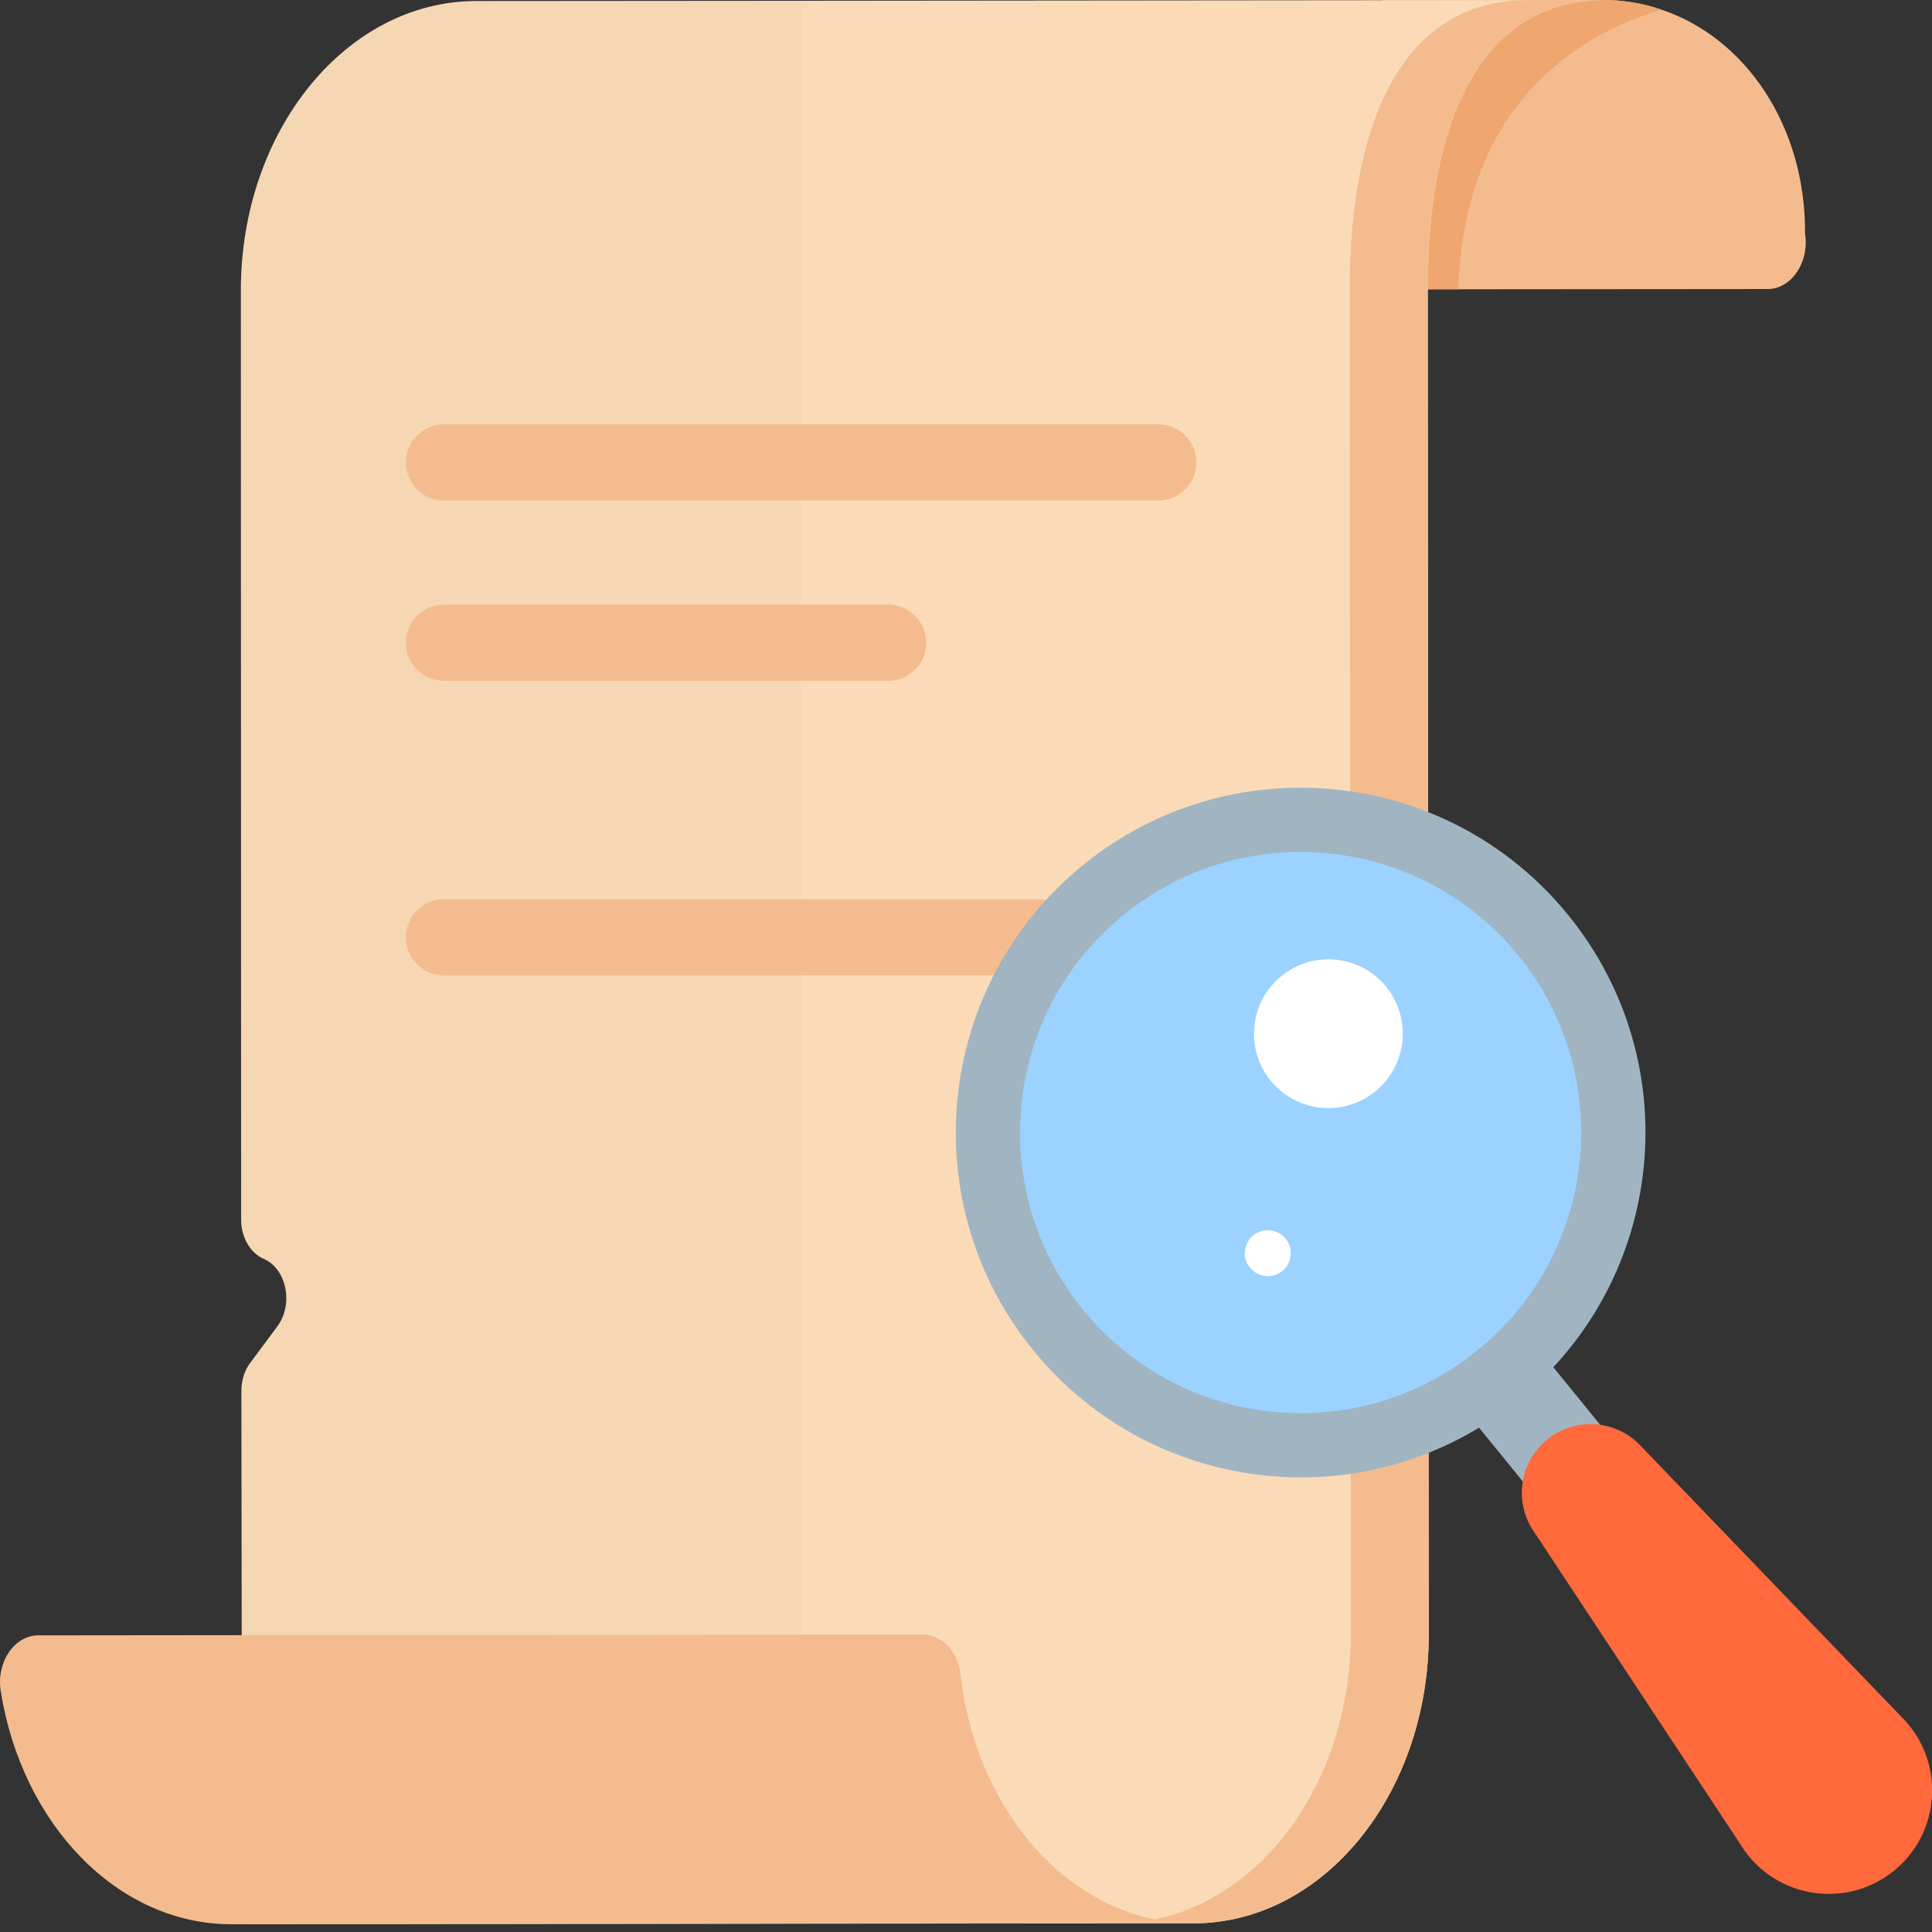
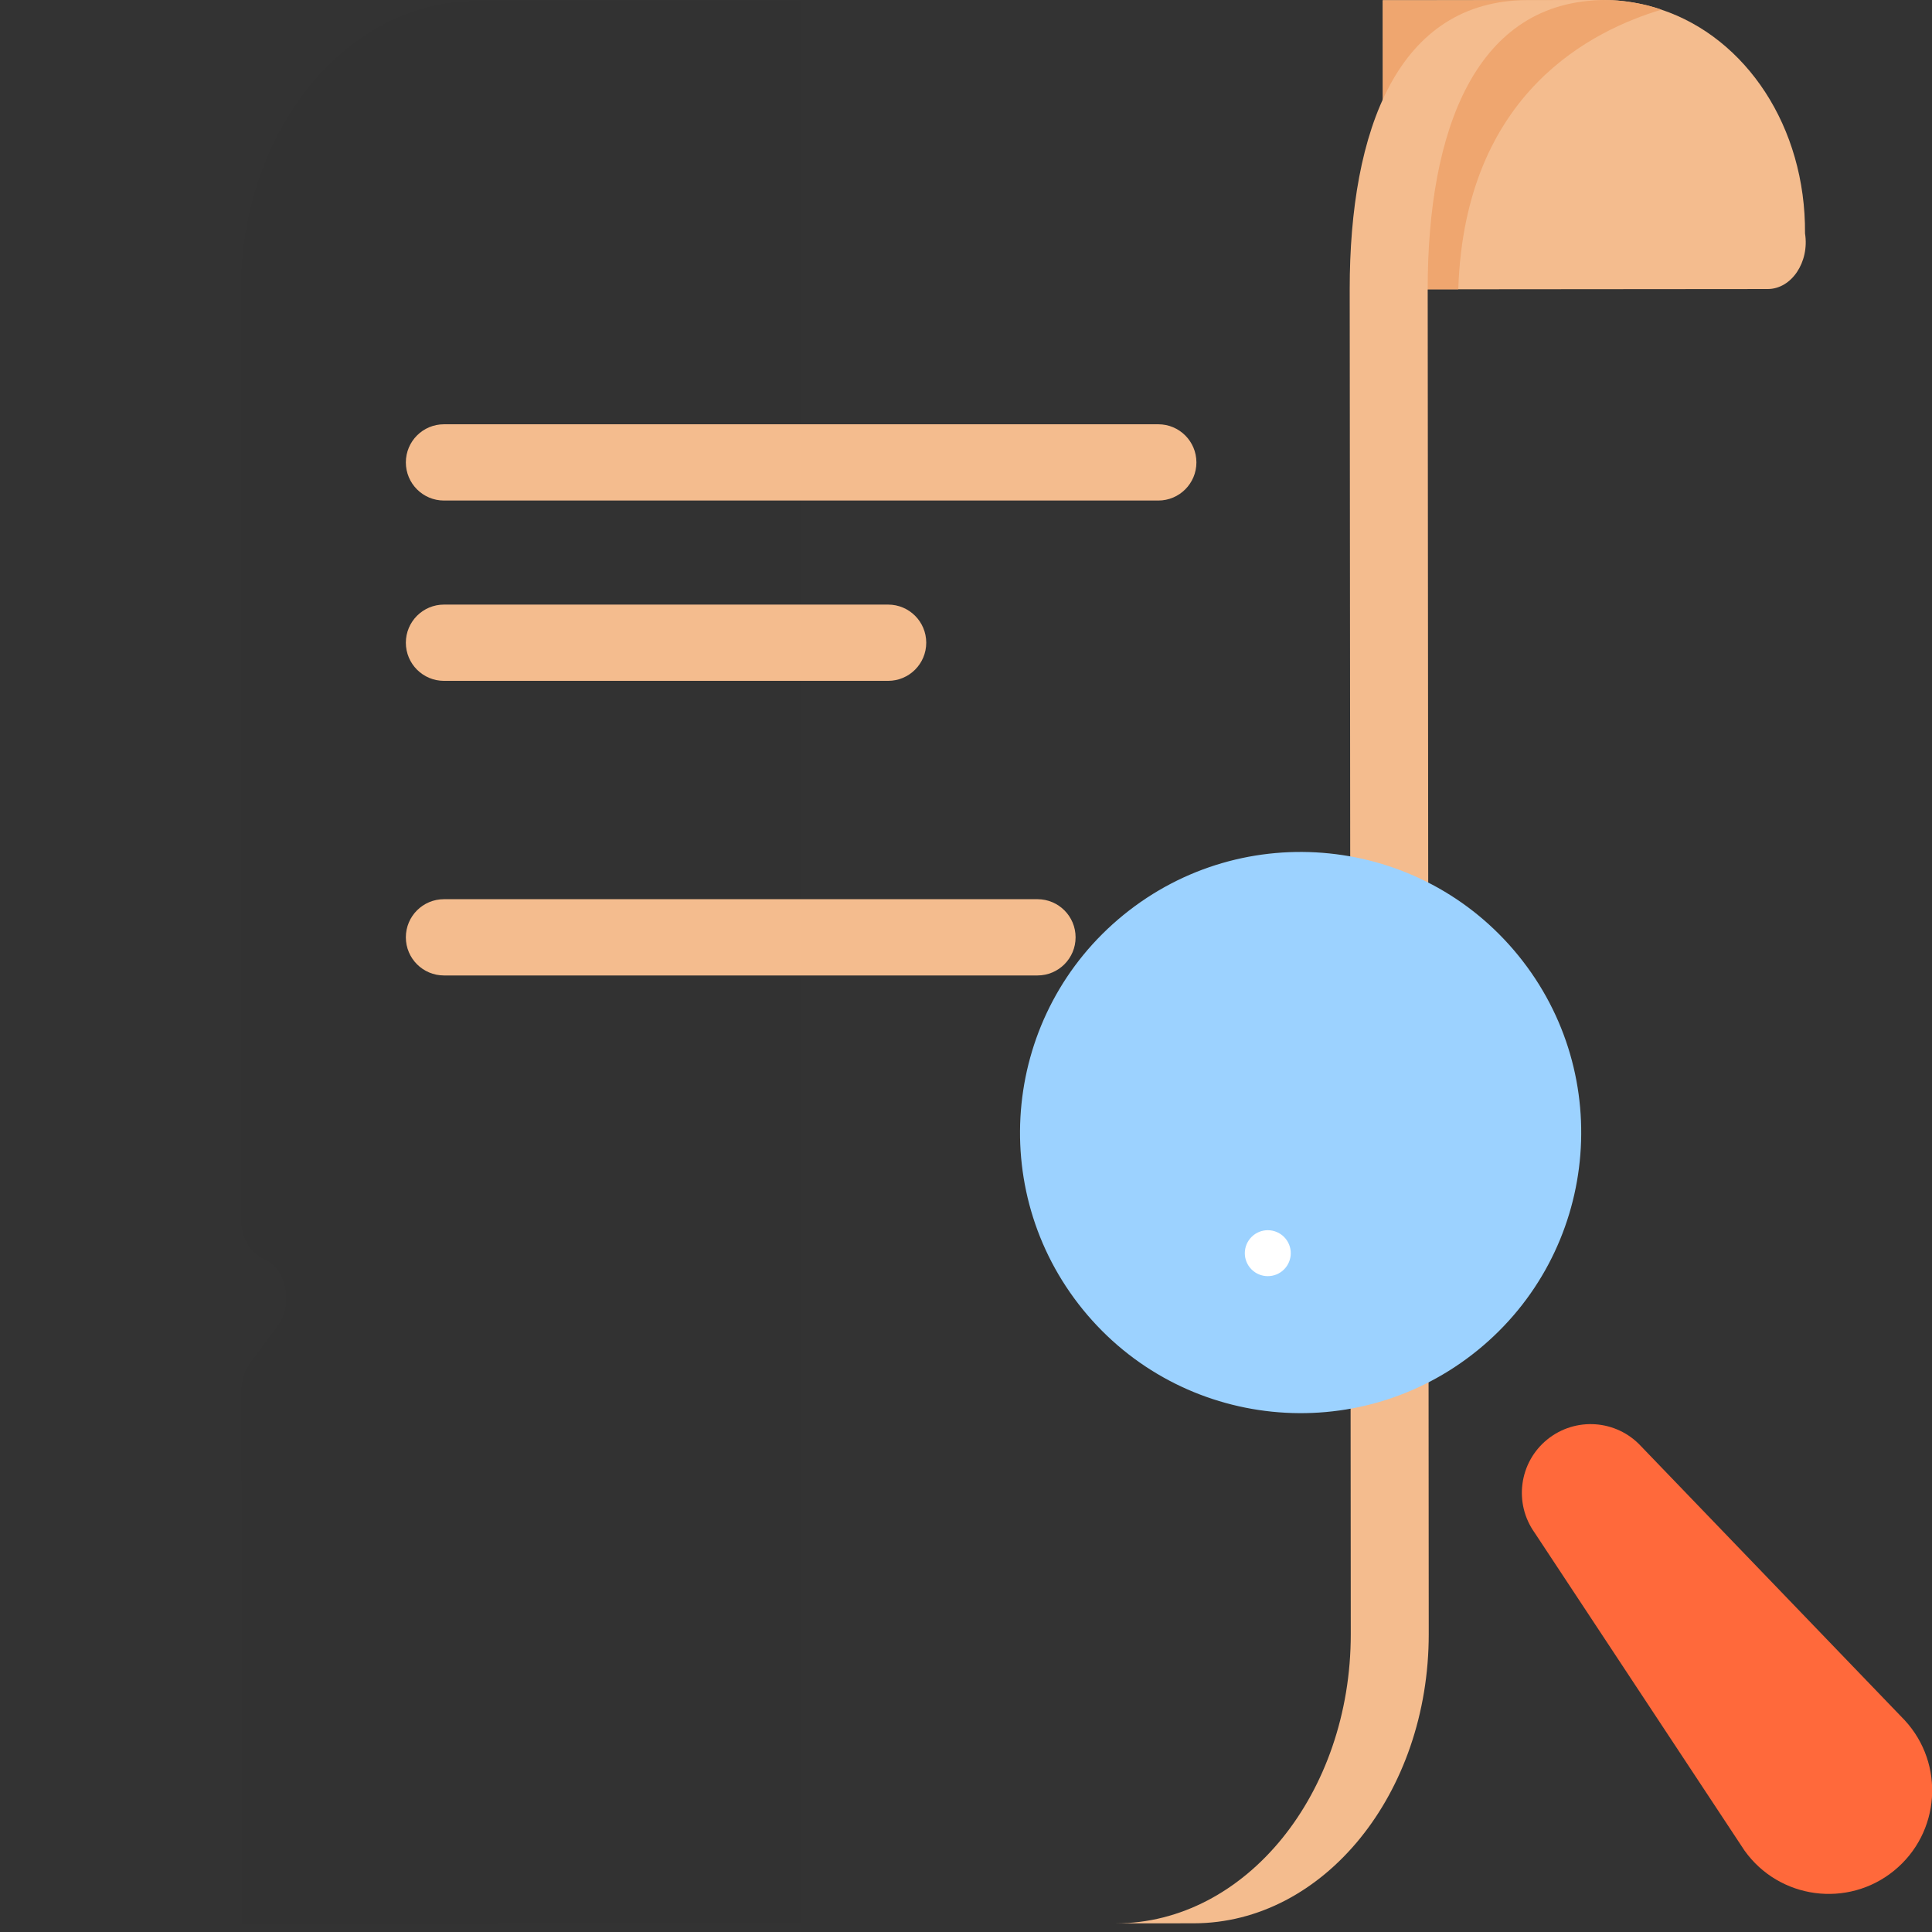
<svg xmlns="http://www.w3.org/2000/svg" width="76px" height="76px" viewBox="0 0 76 76" version="1.1">
  <rect x="0" y="0" width="76" height="76" fill="#333333" stroke="none" />
  <title>QRGs1</title>
  <desc>Created with Sketch.</desc>
  <g id="Help-Guide" stroke="none" stroke-width="1" fill="none" fill-rule="evenodd">
    <g id="search-input" transform="translate(-1122, -736)">
      <g id="QRGs1" transform="translate(1122, 736)">
        <path d="M69.535,11.37 L57.365,11.38 L54.405,11.38 L54.395,0.01 L55.905,0.01 L63.045,0 C63.305,0 63.565,0.01 63.825,0.04 C64.355,0.099 64.865,0.21 65.355,0.38 C68.685,1.49 71.035,4.99 71.005,9.18 C71.185,10.309 70.475,11.37 69.535,11.37" id="Fill-197" fill="#F4BC8E" />
        <path d="M65.355,0.38 C62.714,1.174 57.619,3.583 57.365,11.38 L54.405,11.38 L54.395,0.01 L55.905,0.01 L63.045,-1.30739863e-12 C63.305,-1.30739863e-12 63.565,0.01 63.825,0.04 C64.355,0.1 64.865,0.21 65.355,0.38" id="Fill-198" fill="#EFA66F" />
-         <path d="M56.165,11.38 L56.185,40.5 C56.185,40.99 56.025,41.46 55.745,41.81 L52.505,45.8 C51.925,46.521 51.925,47.68 52.505,48.401 L55.755,52.39 C56.035,52.731 56.195,53.2 56.195,53.691 L56.205,64.28 C56.205,70.56 52.065,75.651 46.955,75.66 L31.515,75.67 L9.525,75.691 L9.495,54.72 C9.495,54.31 9.615,53.91 9.845,53.61 L10.915,52.17 C11.555,51.3 11.275,49.91 10.375,49.521 C9.845,49.29 9.485,48.67 9.485,47.981 L9.475,11.42 C9.475,5.14 13.615,0.05 18.725,0.04 L31.515,0.03 L63.165,-5.54223334e-13 C58.055,0.01 56.155,5.1 56.165,11.38" id="Fill-199" fill="#FBDBB7" />
        <path d="M31.515,0.03 L31.515,75.67 L9.525,75.69 L9.495,54.719 C9.495,54.309 9.615,53.91 9.845,53.61 L10.915,52.17 C11.555,51.3 11.275,49.91 10.375,49.52 C9.845,49.29 9.485,48.67 9.485,47.98 L9.475,11.42 C9.475,5.139 13.615,0.05 18.725,0.04 L31.515,0.03 Z" id="Fill-200" fill-opacity="0.02" fill="#000000" />
        <path d="M63.166,0.001 C58.057,0.006 56.158,5.102 56.162,11.384 L56.187,40.504 C56.187,40.992 56.031,41.46 55.749,41.807 L52.506,45.799 C51.923,46.518 51.923,47.685 52.508,48.401 L55.756,52.388 C56.039,52.733 56.196,53.201 56.196,53.689 L56.203,64.276 C56.207,70.558 52.068,75.653 46.957,75.658 L43.89,75.661 C49,75.656 53.14,70.561 53.136,64.279 L53.128,53.691 C53.128,53.204 52.971,52.736 52.689,52.391 L49.44,48.404 C48.856,47.688 48.855,46.521 49.439,45.802 L52.682,41.81 C52.963,41.463 53.12,40.995 53.12,40.507 L53.094,11.387 C53.09,5.105 54.99,0.01 60.099,0.004 L63.166,0.001 Z" id="Fill-201" fill="#F4BC8E" />
-         <path d="M36.299,64.297 C37.042,64.296 37.683,64.96 37.786,65.864 C38.411,71.402 42.28,75.663 46.957,75.658 L9.115,75.695 C4.614,75.7 0.861,71.754 0.028,66.522 C-0.153,65.386 0.564,64.332 1.505,64.331 L36.299,64.297 Z" id="Fill-202" fill="#F4BC8E" />
        <path d="M45.564,19.69 L17.465,19.69 C16.636,19.69 15.965,19.018 15.965,18.19 C15.965,17.362 16.636,16.69 17.465,16.69 L45.564,16.69 C46.393,16.69 47.064,17.362 47.064,18.19 C47.064,19.018 46.393,19.69 45.564,19.69" id="Fill-203" fill="#F4BC8E" />
        <path d="M34.936,26.783 L17.465,26.783 C16.637,26.783 15.965,26.111 15.965,25.283 C15.965,24.455 16.637,23.783 17.465,23.783 L34.936,23.783 C35.765,23.783 36.436,24.455 36.436,25.283 C36.436,26.111 35.765,26.783 34.936,26.783" id="Fill-204" fill="#F4BC8E" />
        <path d="M40.811,38.372 L17.465,38.372 C16.636,38.372 15.965,37.7 15.965,36.872 C15.965,36.044 16.636,35.372 17.465,35.372 L40.811,35.372 C41.64,35.372 42.311,36.044 42.311,36.872 C42.311,37.7 41.64,38.372 40.811,38.372" id="Fill-205" fill="#F4BC8E" />
-         <path d="M61.685,35.99 C66.414,41.801 65.536,50.344 59.725,55.073 C53.914,59.802 45.371,58.924 40.642,53.113 C35.914,47.303 36.791,38.759 42.602,34.03 C48.413,29.302 56.957,30.179 61.685,35.99" id="Fill-206" fill="#A0B5C1" />
        <path d="M59.725,37.585 C63.572,42.314 62.858,49.266 58.13,53.113 C53.401,56.961 46.449,56.247 42.601,51.519 C38.754,46.79 39.468,39.838 44.197,35.99 C48.925,32.143 55.877,32.856 59.725,37.585" id="Fill-207" fill="#9CD2FF" />
-         <path d="M54.525,38.816 C55.545,40.071 55.356,41.913 54.102,42.932 C52.849,43.953 51.006,43.763 49.986,42.51 C48.966,41.257 49.155,39.414 50.409,38.394 C51.662,37.374 53.505,37.563 54.525,38.816" id="Fill-208" fill="#FFFFFF" />
        <path d="M50.573,48.727 C50.888,49.114 50.829,49.683 50.442,49.998 C50.055,50.313 49.486,50.254 49.171,49.868 C48.856,49.481 48.914,48.912 49.302,48.596 C49.689,48.281 50.258,48.339 50.573,48.727" id="Fill-209" fill="#FFFFFF" />
-         <path d="M63.123,58.194 L62.091,59.035 C61.569,59.46 60.801,59.381 60.376,58.858 L57.436,55.245 C57.011,54.722 57.09,53.955 57.612,53.53 L58.644,52.69 C59.166,52.265 59.934,52.344 60.358,52.866 L63.299,56.48 C63.724,57.003 63.645,57.77 63.123,58.194" id="Fill-210" fill="#A0B5C1" />
        <path d="M74.506,73.589 L74.506,73.589 C72.684,75.071 69.988,74.708 68.624,72.795 L60.369,60.294 C59.541,59.133 59.757,57.527 60.863,56.628 C61.97,55.728 63.585,55.842 64.553,56.889 L74.925,67.668 C76.52,69.393 76.328,72.106 74.506,73.589" id="Fill-211" fill="#FF693B" />
      </g>
    </g>
  </g>
</svg>